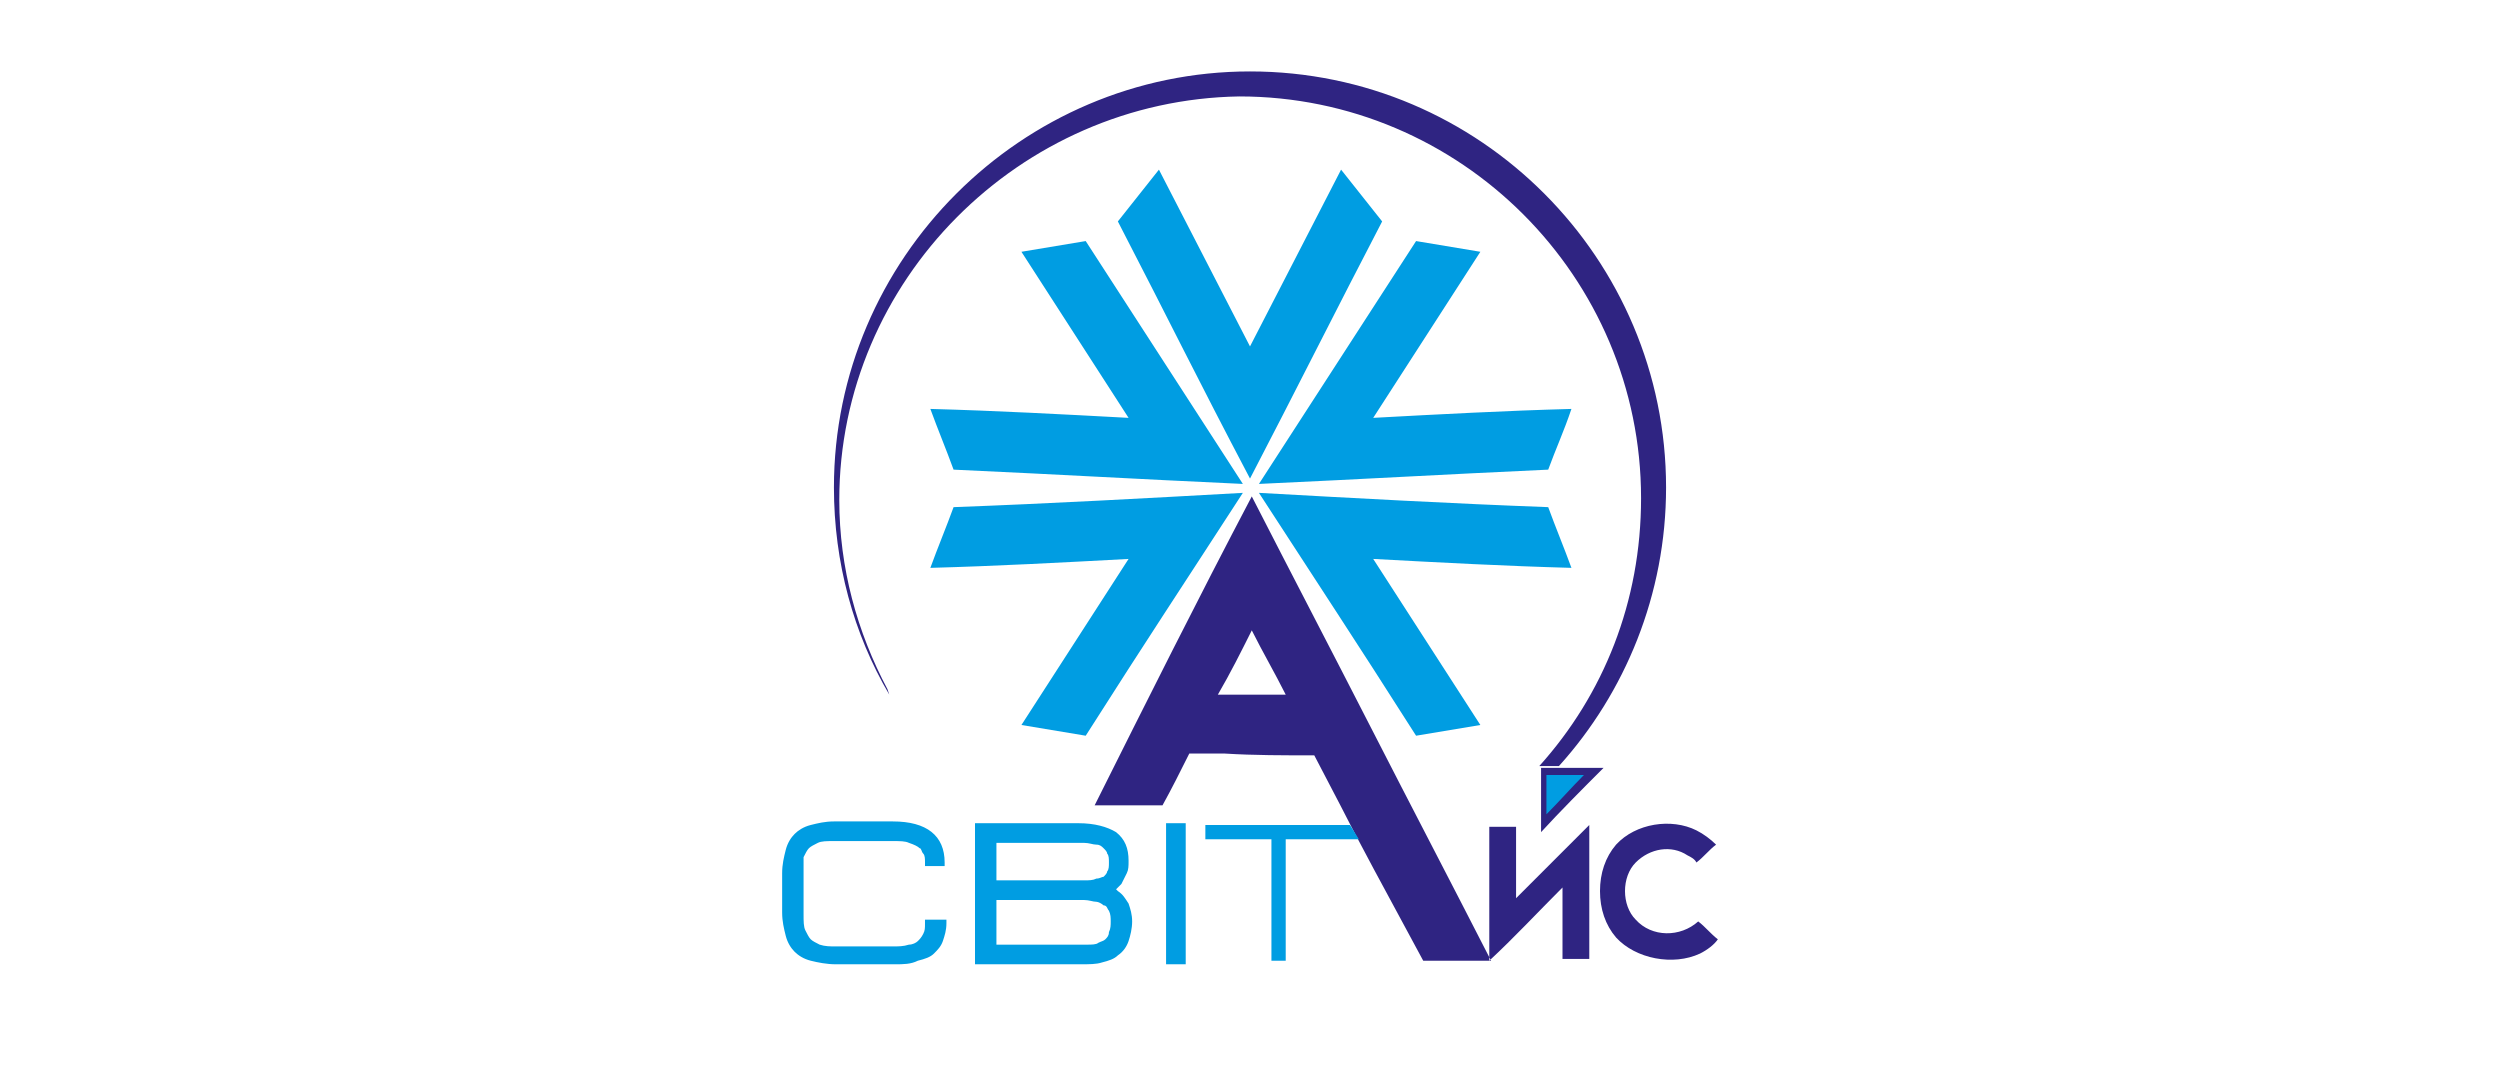
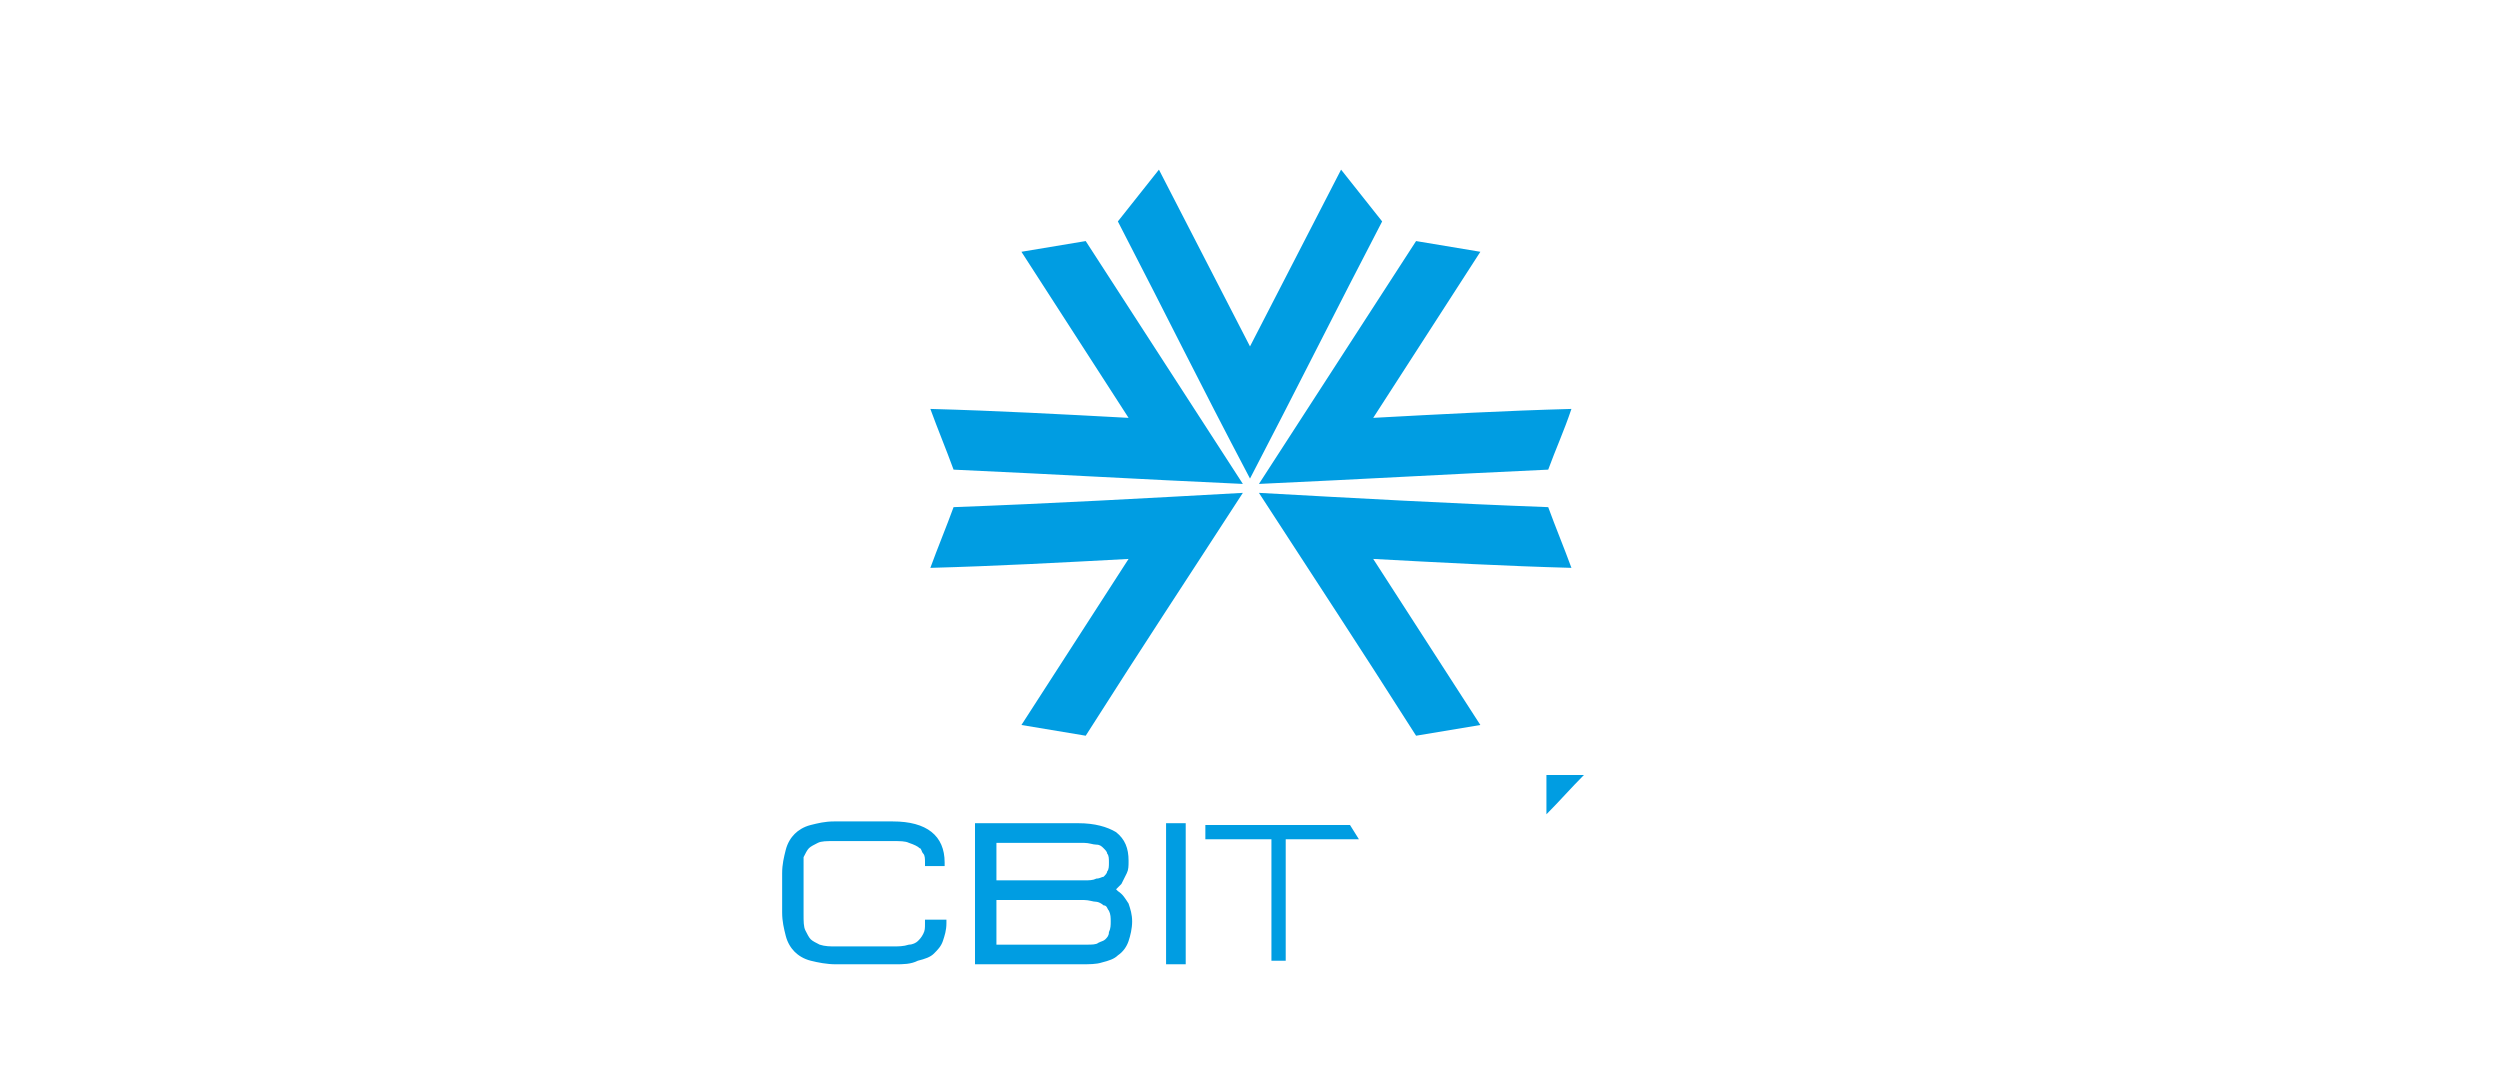
<svg xmlns="http://www.w3.org/2000/svg" version="1.1" id="Layer_1" x="0px" y="0px" viewBox="0 0 140 60" enable-background="new 0 0 140 60" xml:space="preserve">
-   <path fill-rule="evenodd" clip-rule="evenodd" fill="#2F2482" d="M70,4c12.9,0,23.3,10.5,23.3,23.3c0,6-2.3,11.5-6,15.6h-1.1  c3.6-4,5.7-9.2,5.7-15c0-12.4-10.1-22.5-22.5-22.5C57.1,5.6,47,15.7,47,28c0,3.8,1,7.4,2.7,10.6l0.1,0.3c-2-3.4-3.1-7.4-3.1-11.6  C46.7,14.5,57.2,4,70,4L70,4z M71.6,38.9c0.1,0,0.2,0,0.4,0c-0.6-1.2-1.3-2.4-1.9-3.6c-0.6,1.2-1.2,2.4-1.9,3.6  C69.3,38.9,70.4,38.9,71.6,38.9L71.6,38.9L71.6,38.9z M73.6,42.3c3,5.7,0.8,1.7,6.1,11.5c1.3,0,2.5,0,3.8,0c-2.2-4.3-4.5-8.7-6.7-13  c-2.2-4.3-4.5-8.7-6.7-13c-3,5.7-5.9,11.5-8.8,17.3c1.3,0,2.5,0,3.8,0c0.5-0.9,1-1.9,1.5-2.9c0.7,0,1.3,0,2,0l0,0  C70.2,42.3,71.9,42.3,73.6,42.3L73.6,42.3z M83.4,52c0-0.1,0-0.2,0-0.3c0-1.8,0-3.6,0-5.4c0.5,0,1,0,1.5,0c0,1.3,0,2.6,0,4  c1.4-1.4,2.7-2.7,4.1-4.1c0,2.5,0,5,0,7.5c-0.5,0-1,0-1.5,0c0-1.3,0-2.6,0-4c-1.4,1.4-2.7,2.8-4.1,4.1C83.4,53.2,83.4,52.6,83.4,52  L83.4,52z M90.5,47.3c-0.6,0.7-0.9,1.6-0.9,2.6c0,1,0.3,1.9,0.9,2.6c1.1,1.2,3.2,1.6,4.7,0.9c0.4-0.2,0.8-0.5,1-0.8  c-0.4-0.3-0.7-0.7-1.1-1c-1,0.9-2.6,0.9-3.5-0.1c-0.4-0.4-0.6-1-0.6-1.6c0-0.6,0.2-1.2,0.6-1.6c0.8-0.8,2-1,2.9-0.4  c0.2,0.1,0.4,0.2,0.5,0.4c0.4-0.3,0.7-0.7,1.1-1c-0.3-0.3-0.7-0.6-1.1-0.8C93.6,45.8,91.6,46.1,90.5,47.3L90.5,47.3z M89.8,43  c-1.2,0-2.4,0-3.5,0c0,1.2,0,2.4,0,3.6C87.4,45.4,88.6,44.2,89.8,43z" />
  <path fill-rule="evenodd" clip-rule="evenodd" fill="#009DE2" d="M50.1,54h-3.3c-0.5,0-1-0.1-1.4-0.2c-0.4-0.1-0.7-0.3-0.9-0.5  c-0.2-0.2-0.4-0.5-0.5-0.9c-0.1-0.4-0.2-0.8-0.2-1.3c0-0.2,0-0.5,0-0.7c0-0.5,0-1,0-1.5c0-0.5,0.1-0.9,0.2-1.3  c0.1-0.4,0.3-0.7,0.5-0.9v0c0.2-0.2,0.5-0.4,0.9-0.5c0.4-0.1,0.8-0.2,1.3-0.2h3.3c1.9,0,2.9,0.8,2.9,2.3v0.2h-1.1v-0.2  c0-0.2,0-0.4-0.1-0.5c-0.1-0.1-0.1-0.3-0.2-0.3v0c-0.1-0.1-0.3-0.2-0.6-0.3c-0.2-0.1-0.5-0.1-0.9-0.1h-3.3c-0.4,0-0.7,0-0.9,0.1  c-0.2,0.1-0.4,0.2-0.5,0.3c-0.1,0.1-0.2,0.3-0.3,0.5v0C45,48.3,45,48.6,45,49v2.2c0,0.4,0,0.7,0.1,0.9c0.1,0.2,0.2,0.4,0.3,0.5  c0.1,0.1,0.3,0.2,0.5,0.3c0.3,0.1,0.6,0.1,0.9,0.1c0.5,0,1.1,0,1.6,0c0.5,0,1.1,0,1.6,0c0.3,0,0.6,0,0.9-0.1c0.2,0,0.4-0.1,0.5-0.2  c0.1-0.1,0.2-0.2,0.3-0.4c0.1-0.2,0.1-0.3,0.1-0.6v-0.2H53v0.2c0,0.4-0.1,0.7-0.2,1c-0.1,0.3-0.3,0.5-0.5,0.7  c-0.2,0.2-0.5,0.3-0.9,0.4C51,54,50.6,54,50.1,54L50.1,54z M55.8,50.4v2.5h5.1c0.2,0,0.5,0,0.6-0.1c0.2-0.1,0.3-0.1,0.4-0.2  c0.1-0.1,0.2-0.2,0.2-0.4c0.1-0.2,0.1-0.4,0.1-0.6c0-0.2,0-0.4-0.1-0.6c-0.1-0.1-0.1-0.3-0.3-0.3c-0.1-0.1-0.3-0.2-0.4-0.2  c-0.2,0-0.4-0.1-0.7-0.1H55.8L55.8,50.4z M54.6,54v-0.2c0-2.5,0-5,0-7.5l0-0.2l0.2,0c0.9,0,1.9,0,2.8,0c0.9,0,1.9,0,2.8,0  c0.9,0,1.6,0.2,2.1,0.5c0.5,0.4,0.7,0.9,0.7,1.6c0,0.3,0,0.5-0.1,0.7c-0.1,0.2-0.2,0.4-0.3,0.6c-0.1,0.1-0.2,0.2-0.3,0.3l0,0  c0,0,0,0,0,0c0,0,0.1,0.1,0.1,0.1c0.3,0.2,0.4,0.4,0.6,0.7c0.1,0.3,0.2,0.6,0.2,1c0,0.4-0.1,0.8-0.2,1.1c-0.1,0.3-0.3,0.6-0.6,0.8  c-0.2,0.2-0.5,0.3-0.9,0.4c-0.3,0.1-0.7,0.1-1.2,0.1H54.6L54.6,54z M55.8,47.2v2.1h4.9c0.3,0,0.5,0,0.7-0.1c0.2,0,0.3-0.1,0.4-0.1h0  c0.1-0.1,0.2-0.2,0.2-0.3c0.1-0.1,0.1-0.3,0.1-0.5c0-0.2,0-0.4-0.1-0.5c0-0.1-0.1-0.2-0.2-0.3c-0.1-0.1-0.2-0.2-0.4-0.2  c-0.2,0-0.4-0.1-0.7-0.1H55.8L55.8,47.2z M66.4,54h-1.1v-7.9h1.1V54L66.4,54z M76.1,47c-1.4,0-2.7,0-4.1,0c0,2.3,0,4.5,0,6.8  c-0.3,0-0.5,0-0.8,0c0-2.2,0-4.5,0-6.8c-1.2,0-2.4,0-3.7,0c0-0.3,0-0.5,0-0.8c2.7,0,5.4,0,8.1,0L76.1,47L76.1,47z M70,19.4  c-1.7-3.3-3.4-6.6-5.1-9.9c-0.8,1-1.5,1.9-2.3,2.9c3,5.8,4.4,8.7,7.4,14.4c2.5-4.8,4.9-9.6,7.4-14.4c-0.8-1-1.5-1.9-2.3-2.9  C73.4,12.8,71.7,16.1,70,19.4L70,19.4z M76.9,31.3c2,3.1,4,6.2,6,9.3c-1.2,0.2-2.4,0.4-3.6,0.6c-3.5-5.5-5.3-8.2-8.8-13.6  c5.4,0.3,10.8,0.6,16.2,0.8c0.4,1.1,0.9,2.3,1.3,3.4C84.3,31.7,80.6,31.5,76.9,31.3L76.9,31.3z M63.2,23.4c-2-3.1-4-6.2-6-9.3  c1.2-0.2,2.4-0.4,3.6-0.6c2.9,4.5,5.9,9.1,8.8,13.6c-6.5-0.3-9.7-0.5-16.2-0.8c-0.4-1.1-0.9-2.3-1.3-3.4  C55.8,23,59.5,23.2,63.2,23.4L63.2,23.4z M76.9,23.4c3.7-0.2,7.4-0.4,11.1-0.5c-0.4,1.2-0.9,2.3-1.3,3.4c-6.5,0.3-9.7,0.5-16.2,0.8  c2.9-4.5,5.9-9.1,8.8-13.6c1.2,0.2,2.4,0.4,3.6,0.6C80.9,17.2,78.9,20.3,76.9,23.4L76.9,23.4z M63.2,31.3c-2,3.1-4,6.2-6,9.3  c1.2,0.2,2.4,0.4,3.6,0.6c3.5-5.5,5.3-8.2,8.8-13.6c-5.4,0.3-10.8,0.6-16.2,0.8c-0.4,1.1-0.9,2.3-1.3,3.4  C55.8,31.7,59.5,31.5,63.2,31.3L63.2,31.3z M88.7,43.4c-0.7,0.7-1.4,1.5-2.1,2.2c0-0.7,0-1.4,0-2.2C87.3,43.4,88,43.4,88.7,43.4z" />
</svg>